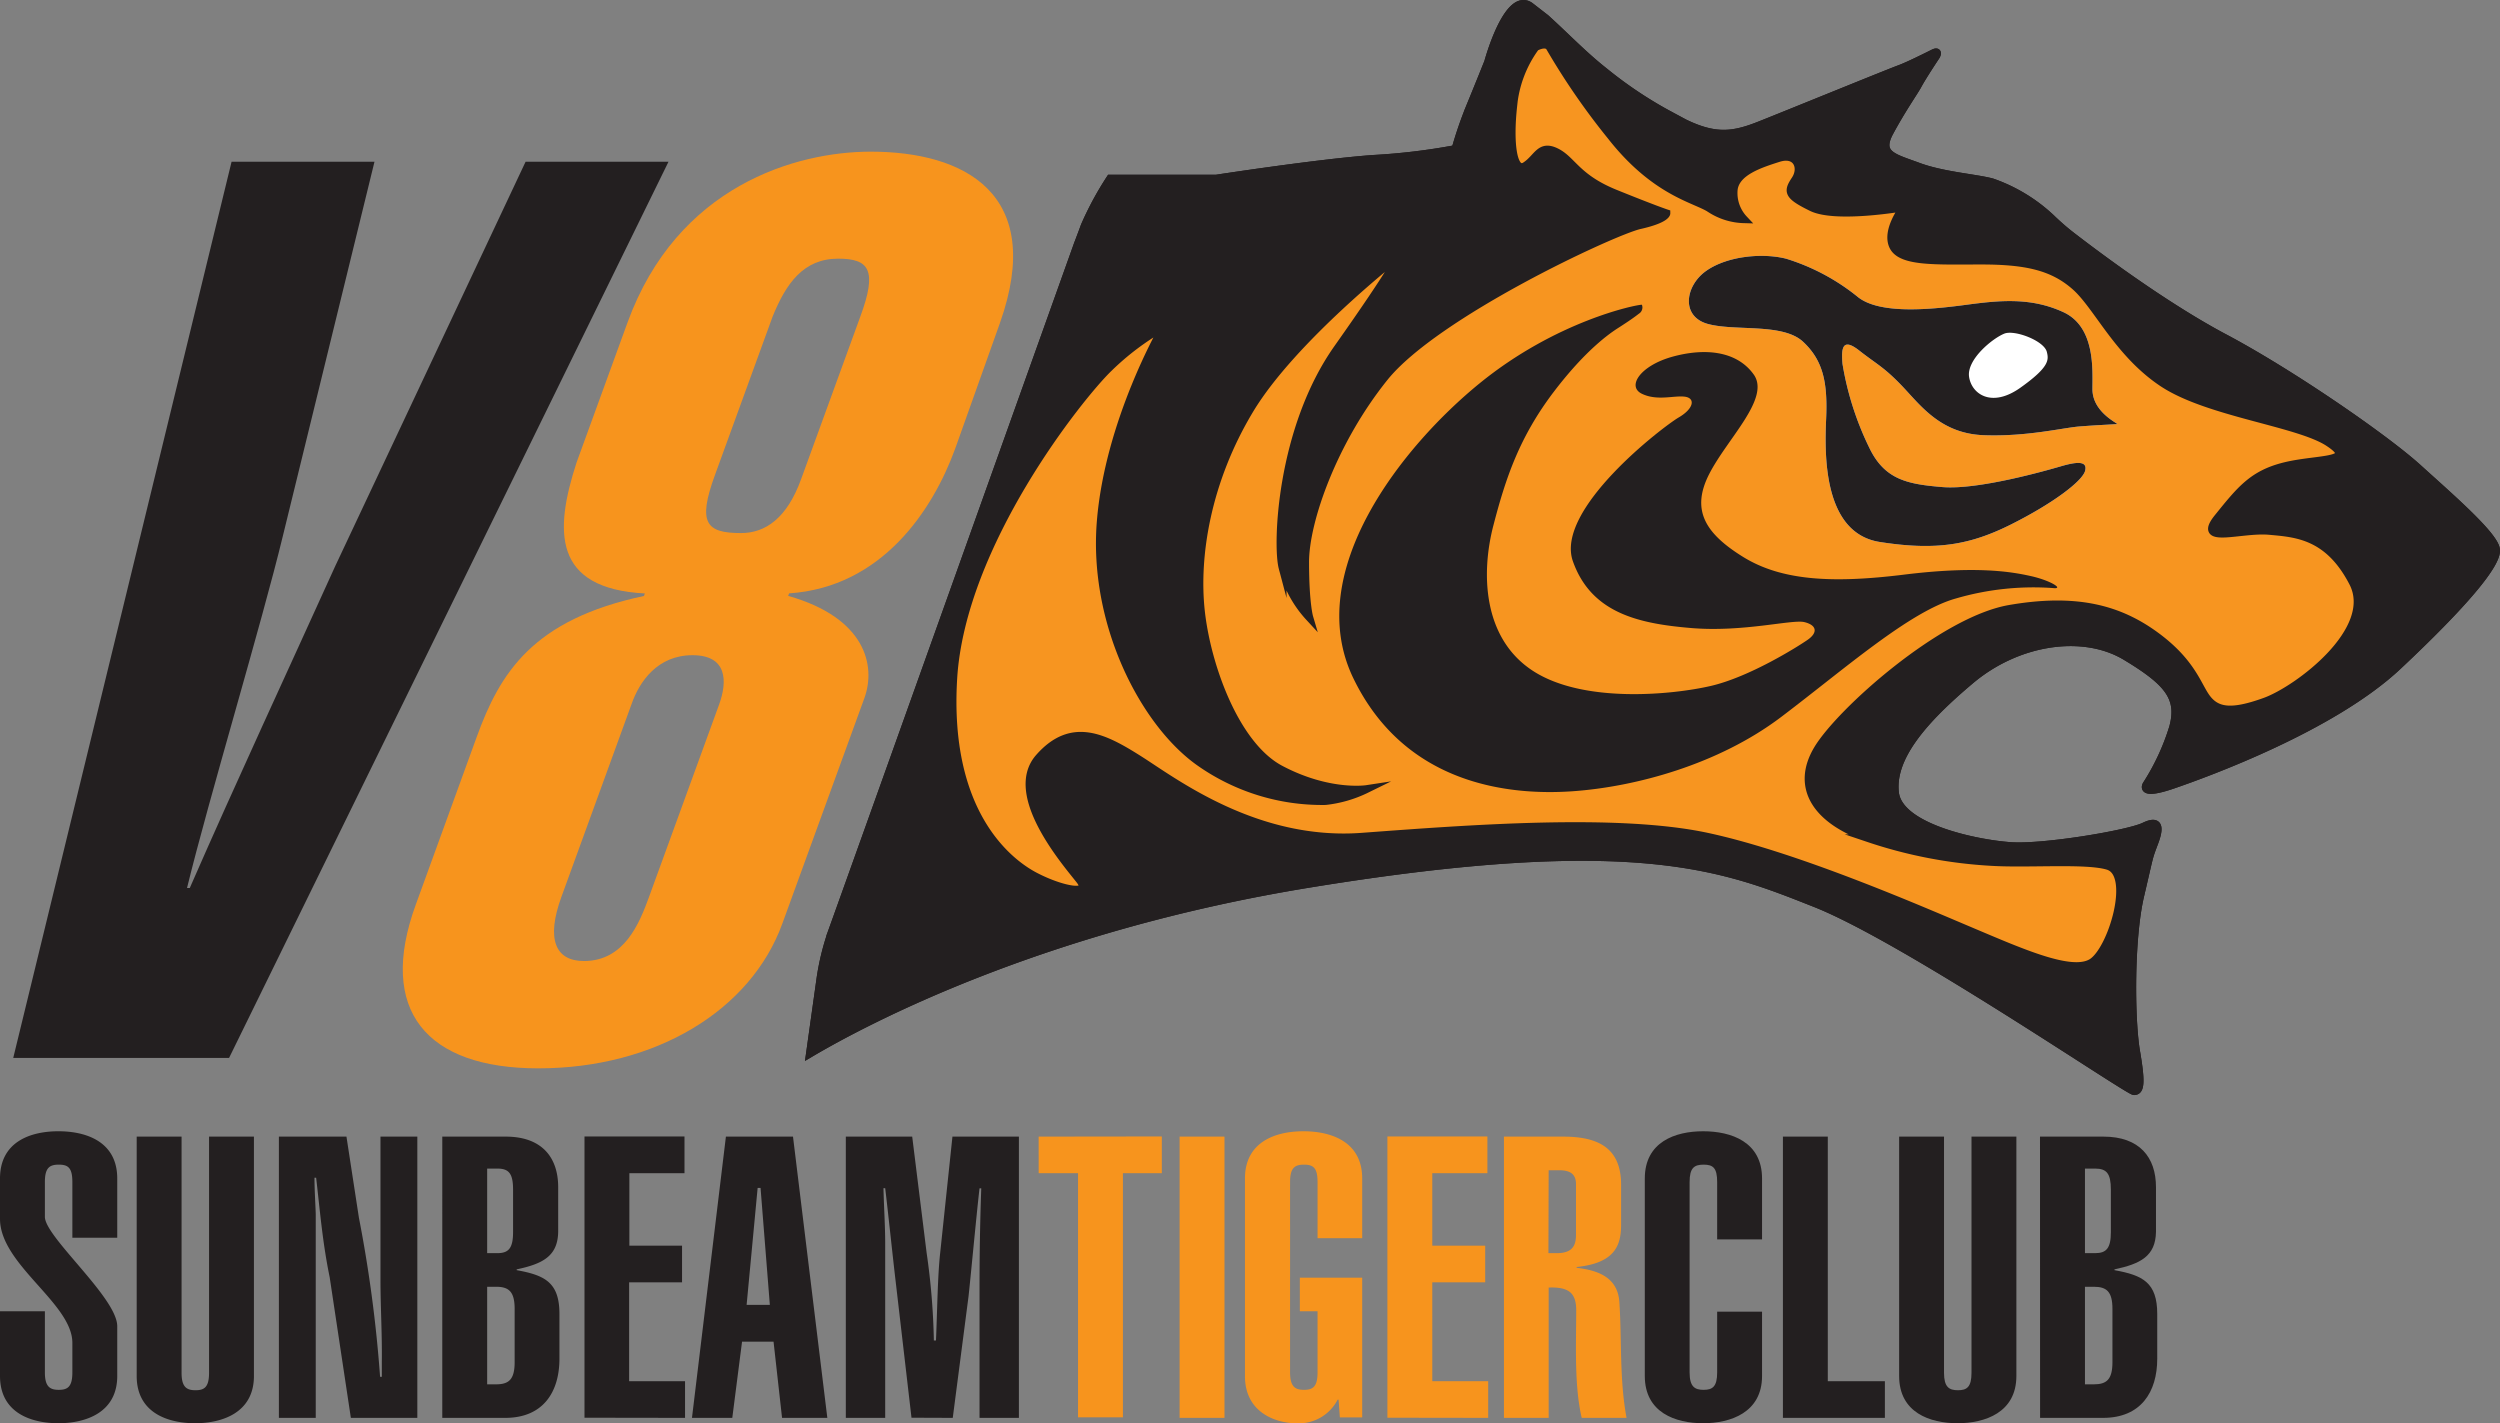
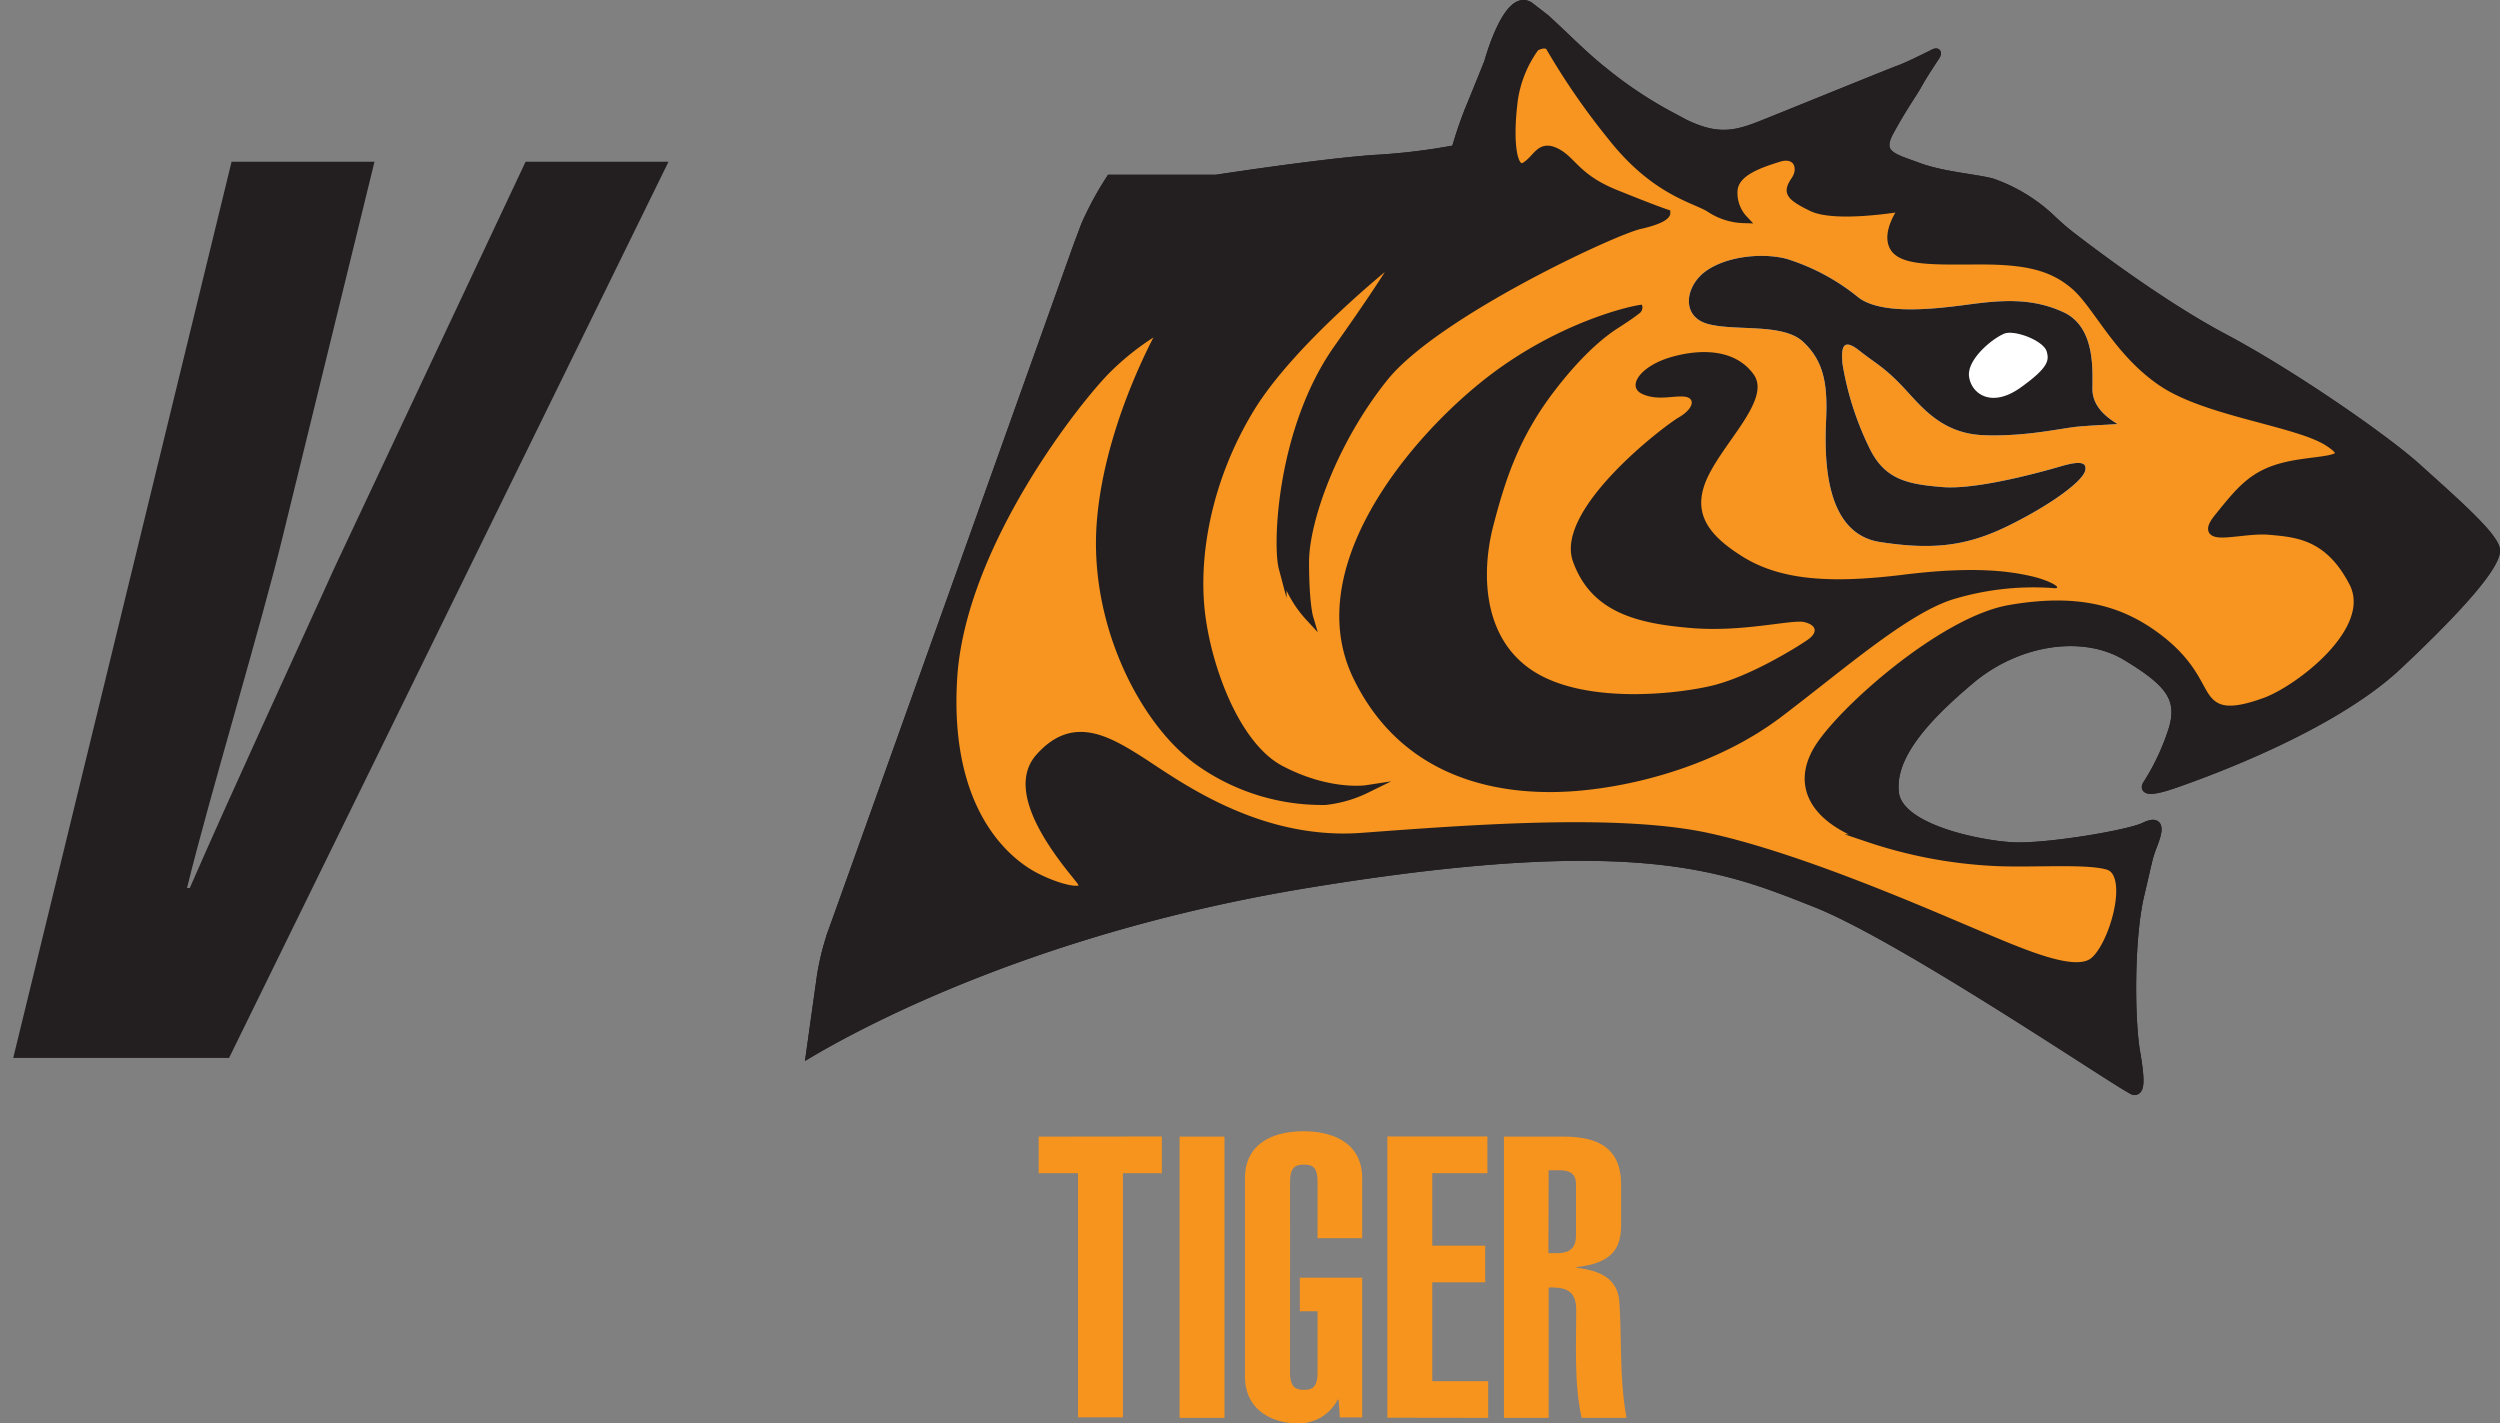
<svg xmlns="http://www.w3.org/2000/svg" id="Layer_1" data-name="Layer 1" viewBox="0 0 317.5 180.78">
  <rect x="0" y="0" width="317.5" height="180.78" fill="#808080" stroke="none" />
  <defs>
    <style>.cls-1{fill:#f79520;}.cls-1,.cls-4{stroke:#231f20;stroke-miterlimit:10;}.cls-2,.cls-4{fill:#231f20;}.cls-3{fill:#fff;}.cls-5{fill:#f7941d;}</style>
  </defs>
  <title>v8-sunbeam-tiger-club</title>
  <path class="cls-1" d="M307.13,59.48C303,55.71,291,47.42,282.48,42.9s-18.17-12-19.47-13-2.49-2.17-2.49-2.17A21.09,21.09,0,0,0,253,23.16c-2.07-.56-6.26-.84-9.38-2s-5.19-1.51-3.63-4.4,3-4.93,3.52-5.85c.71-1.32,2.38-3.81,2.38-3.81s.4-.7-.32-.35c-1,.5-3.14,1.57-4.28,2-1.36.49-14,5.65-17.78,7.15s-6.23,1.76-11.42-1.25a52.54,52.54,0,0,1-8.3-5.53C201.1,7,199.06,4.83,196.3,2.32l-2-1.55C191.44-1.16,189,7.88,189,7.88s-1,2.51-2.34,5.77a50.53,50.53,0,0,0-1.81,5.28,80.06,80.06,0,0,1-10.38,1.25c-7,.5-20,2.51-20,2.51H141a40.56,40.56,0,0,0-3.24,6c-.5,1.37-.88,2.34-.88,2.34s-29.25,81.88-31.23,87.33a31.84,31.84,0,0,0-1.48,6.15l-1.3,9.27c6.65-3.93,29.11-16,63.58-21.58,41.52-6.77,52.67-2,64.09,2.51s39.71,23.86,40.49,23.86.95-1,.26-5-.78-14.31.52-19.84,1-4.6,1.81-6.78c.59-1.58.78-3-1.29-2s-12.72,2.77-16.87,2.51-14.28-2.26-14.8-6.78,3.64-9.29,9.61-14.31,14.27-6.28,19.72-3,7,5.27,6,9a29.37,29.37,0,0,1-3.38,7.28s-1,1.51,3.38,0,20.24-7.28,28.54-15.07,12.72-13,12.46-14.81S311.28,63.24,307.13,59.48Z" />
  <path class="cls-2" d="M208.52,38.7c-.78,0-10.9,2.07-20.63,10s-22.58,23.92-16,37.47,19.85,14.88,27.83,14.32,18.49-3.39,26.47-9.42S242.53,77.63,248.42,76a35.18,35.18,0,0,1,12.26-1.32c1.55.19-.2-.94-2.73-1.51s-7-1.32-16.15-.19-15.57.76-20.44-2.26-6.61-6-4.28-10.54,7.79-9.61,5.64-12.62-6.22-3.39-10.31-2.26-5.84,3.77-3.89,4.71,4.08.19,5.45.37,1.16,1.51-.78,2.64-15.77,11.68-13.43,18.27,8.37,7.91,15,8.47,12.84-1.13,14.4-.75,1.75,1.32.39,2.26-7.4,4.71-12.26,5.84-16.16,2.26-22.58-1.89-6.62-12.43-5.06-18.45,3.31-11.3,7.78-17.14,7.69-7.72,8.27-8.1,1.56-1,2.44-1.69A.93.93,0,0,0,208.52,38.7Z" />
  <path class="cls-3" d="M236.15,44.54c2.15,1.69,3.12,2.07,5.45,4.52s4.87,6,10.32,6.21,10.05-.94,12.19-1.11c2.36-.18,3.21-.2,4.74-.3.37,0-3.11-1.41-3.11-4.43,0-2.45.39-7.91-3.7-9.79s-8-1.51-12.26-.94S238.88,40,236,37.76a27.16,27.16,0,0,0-9.15-4.9c-2.92-.75-7.39-.38-10.12,1.51s-3.31,5.84.2,6.78S226.42,41,229,43.41s3.12,5.27,2.92,9.79-.39,14.5,6.81,15.63,11.49.38,16.74-2.26,9-5.46,9.34-6.78-1.16-1.13-3.11-.56-10.51,3-15,2.63-7.39-.94-9.34-5.08A38.35,38.35,0,0,1,234,46.23C233.82,44.16,234,42.84,236.15,44.54Z" />
  <path class="cls-2" d="M236.15,44.54c2.15,1.69,3.12,2.07,5.45,4.52s4.87,6,10.32,6.21,10.05-.94,12.19-1.11c2.36-.18,3.21-.2,4.74-.3.37,0-3.11-1.41-3.11-4.43,0-2.45.39-7.91-3.7-9.79s-8-1.51-12.26-.94S238.88,40,236,37.76a27.16,27.16,0,0,0-9.15-4.9c-2.92-.75-7.39-.38-10.12,1.51s-3.31,5.84.2,6.78S226.42,41,229,43.41s3.12,5.27,2.92,9.79-.39,14.5,6.81,15.63,11.49.38,16.74-2.26,9-5.46,9.34-6.78-1.16-1.13-3.11-.56-10.51,3-15,2.63-7.39-.94-9.34-5.08A38.35,38.35,0,0,1,234,46.23C233.82,44.16,234,42.84,236.15,44.54Zm18.4-2.17c1.29-.52,5.06.9,5.4,2.33.25,1,.34,1.91-3.36,4.54s-6.23.76-6.52-1.41S253,43,254.55,42.37Z" />
  <path class="cls-4" d="M307.13,59.48C303,55.71,291,47.42,282.48,42.9s-18.17-12-19.47-13-2.49-2.17-2.49-2.17A21.09,21.09,0,0,0,253,23.16c-2.07-.56-6.26-.84-9.38-2s-5.19-1.51-3.63-4.4,3-4.93,3.52-5.85c.71-1.32,2.38-3.81,2.38-3.81s.4-.7-.32-.35c-1,.5-3.14,1.57-4.28,2-1.36.49-14,5.65-17.78,7.15s-6.23,1.76-11.42-1.25a52.54,52.54,0,0,1-8.3-5.53C201.1,7,199.06,4.83,196.3,2.32l-2-1.55C191.44-1.16,189,7.88,189,7.88s-1,2.51-2.34,5.77a50.53,50.53,0,0,0-1.81,5.28,80.06,80.06,0,0,1-10.38,1.25c-7,.5-20,2.51-20,2.51H141a40.56,40.56,0,0,0-3.24,6c-.5,1.37-.88,2.34-.88,2.34s-29.25,81.88-31.23,87.33a31.84,31.84,0,0,0-1.48,6.15l-1.3,9.27c6.65-3.93,29.11-16,63.58-21.58,41.52-6.77,52.67-2,64.09,2.51s39.71,23.86,40.49,23.86.95-1,.26-5-.78-14.31.52-19.84,1-4.6,1.81-6.78c.59-1.58.78-3-1.29-2s-12.72,2.77-16.87,2.51-14.28-2.26-14.8-6.78,3.64-9.29,9.61-14.31,14.27-6.28,19.72-3,7,5.27,6,9a29.37,29.37,0,0,1-3.38,7.28s-1,1.51,3.38,0,20.24-7.28,28.54-15.07,12.72-13,12.46-14.81S311.28,63.24,307.13,59.48ZM287.67,89.1c-4.16,1.51-6,1.26-7.27-.25s-1.81-4.52-6.49-8-10.12-5-18.68-3.52-21.54,13.06-24.39,17.83-.26,9,6.48,11.3a59.11,59.11,0,0,0,15.57,3c4.75.29,12-.33,14.8.5,3.45,1,.51,10.8-2.08,12.31s-8.82-1.26-15.31-4-22.06-9.54-33.48-12-30.36-1-43.85,0-23.88-7-28.29-9.79-8.56-5-12.72-.26,3.64,13.56,5.19,15.57-2.33,1.26-5.7-.5-11.42-8-10.39-25.11,16.09-35.9,19.73-39.42a33.8,33.8,0,0,1,7-5.27s-7,12.05-8,24.86,5.45,25.36,12.46,30.38a27,27,0,0,0,16.08,5,15.69,15.69,0,0,0,5.2-1.51s-4.77.73-10.9-2.51c-5.71-3-9.35-13.06-10.12-20.09s.77-16.57,6.22-25.61,18.95-19.58,18.95-19.58-.52,1.51-7.79,11.8-7.76,25-7,27.87a14.32,14.32,0,0,0,3.38,6.28s-.52-1.76-.52-7S169.33,56,175.82,47.93s29.06-18.58,32.44-19.34,3.37-1.5,3.37-1.5-1.55-.51-6.49-2.51-5.45-4.27-7.52-5.28-2.34.76-3.89,1.76-2.08-2.76-1.56-7.53A14.94,14.94,0,0,1,195,6s1.3-.76,1.82,0a88.45,88.45,0,0,0,7.79,11.29c5.71,7.29,10.9,8,12.71,9.29a8.2,8.2,0,0,0,4.15,1.26,4.85,4.85,0,0,1-1.29-3.77c.26-2.26,3.37-3.26,5.7-4S229,21.31,228,22.82s-1,2,2.08,3.51,11.67,0,11.67,0-2.33,3-1.29,5,5.45,1.76,11.16,1.76,9.08.76,11.93,3.27,5.45,8.53,11.16,12.3,17.13,5,21,7.53-1.3,2-5.45,3-5.71,3-8.56,6.52,2.82,1.38,6.52,1.71c3.4.31,7.49.55,10.61,6.58S291.82,87.6,287.67,89.1Z" />
-   <path class="cls-2" d="M264.79,163.42h1.13c1.61,0,2.36.6,2.36,2.81V173c0,2.21-.75,2.81-2.36,2.81h-1.13Zm-5.7,16.65h8c4.79,0,6.88-3.26,6.88-7.52v-5.67c0-4-1.83-4.92-5.43-5.57v-.1c3.28-.7,5.22-1.66,5.27-4.77v-5.67c0-3.81-2.1-6.42-6.67-6.42h-8.06Zm5.7-31.66h1.29c1.45,0,2,.61,2,2.66v5.42c0,2.06-.59,2.66-2,2.66h-1.29Zm-14.41-4.06v30c0,1.81-.59,2.21-1.72,2.21s-1.77-.4-1.77-2.21v-30h-5.7v30.4c0,4.67,3.93,6,7.42,6s7.47-1.36,7.47-6v-30.4Zm-11,35.72v-4.66h-7.25V144.35h-5.7v35.72ZM223.78,157.4v-7.73c0-4.67-3.93-6-7.48-6s-7.41,1.35-7.41,6v25.08c0,4.67,3.92,6,7.41,6s7.48-1.36,7.48-6v-8.17h-5.7v7.72c0,1.81-.59,2.21-1.72,2.21s-1.78-.4-1.78-2.21V150.12c0-1.81.59-2.21,1.78-2.21s1.72.4,1.72,2.21v7.28Z" />
  <path class="cls-5" d="M196.68,148.62H198c1.29,0,2.15.4,2.15,1.75v6.47c0,1.31-.43,2.31-2.42,2.31h-1.08Zm0,31.45V163.52c2.64-.1,3.5.75,3.5,2.91,0,4.16-.27,9.53.7,13.64h5.69c-.91-4.91-.59-9.93-.91-14.7-.21-3.26-2.9-4.06-5.43-4.36v-.1c4.84-.5,5.65-2.71,5.65-5.37v-5.07c0-4.61-2.8-6.12-7.37-6.12H191v35.72Zm-7.68,0v-4.66h-7.1V162.86h6.72V158.2H181.9V149h7v-4.67H176.2v35.72Zm-23.92-17.81v4.27h2.25v7.77c0,1.81-.59,2.21-1.72,2.21s-1.77-.4-1.77-2.21V150.12c0-1.8.59-2.21,1.77-2.21s1.72.41,1.72,2.21v7.13H173v-7.58c0-4.67-3.92-6-7.47-6s-7.42,1.35-7.42,6v25.09c0,4.66,3.93,6,6.61,6a5.54,5.54,0,0,0,5.16-3H170l.16,2.25H173V162.26Zm-9.57-17.91h-5.7v35.72h5.7Zm-23.6,0V149h5v31h5.7V149h4.94v-4.67Z" />
-   <path class="cls-2" d="M121,180.07l2-15.4c.22-1.91,1.08-11.09,1.4-13.75h.22c-.16,4.52-.22,8.48-.22,12.7v16.45h5V144.35h-8.44l-1.56,14.8c-.32,2.86-.37,7.38-.53,11.09h-.27a88.66,88.66,0,0,0-.92-11.14l-1.83-14.75h-8.43v35.72h5V157.9c0-2.16-.17-4.82-.22-7h.22c.37,3.06.91,8.28,1.34,11.94l2,17.21Zm-33.12,0H93l1.24-9.68h4l1.08,9.68h5.75l-4.36-35.72H92.19Zm6.94-14.35,1.4-14.85h.37l1.18,14.85ZM87,180.07v-4.66h-7.1V162.86h6.72V158.2H79.93V149h7v-4.67H74.23v35.72ZM61.87,163.42H63c1.61,0,2.36.6,2.36,2.81V173c0,2.21-.75,2.81-2.36,2.81H61.87Zm-5.7,16.65h8c4.79,0,6.88-3.26,6.88-7.52v-5.67c0-4-1.83-4.92-5.43-5.57v-.1c3.28-.7,5.22-1.66,5.27-4.77v-5.67c0-3.81-2.1-6.42-6.66-6.42H56.17Zm5.7-31.66h1.29c1.45,0,2,.61,2,2.66v5.42c0,2.06-.59,2.66-2,2.66H61.87Zm-26.45-4.06v35.72H40.1V154.18c-.05-1.5-.16-3.06-.16-4.61h.21c.49,4.21.81,8.23,1.72,12.64l2.69,17.86H53V144.35H48.32v18.16c0,3.46.22,7,.17,10.44v1.9h-.22a169.93,169.93,0,0,0-2.69-20.21L44,144.35Zm-8.87,0v30c0,1.81-.59,2.21-1.72,2.21s-1.77-.4-1.77-2.21v-30h-5.7v30.4c0,4.67,3.93,6,7.42,6s7.47-1.36,7.47-6v-30.4ZM5.7,166.53H0v8.22c0,4.67,3.92,6,7.42,6s7.47-1.36,7.47-6v-6.32c0-3.61-9.19-11.34-9.19-13.89v-4.42c0-1.81.59-2.21,1.77-2.21s1.72.4,1.72,2.21v7.07h5.7v-7.52c0-4.67-3.92-6-7.47-6S0,145,0,149.67v5.12c0,5.82,9.19,10.73,9.19,15.75v3.76c0,1.81-.59,2.21-1.72,2.21s-1.77-.4-1.77-2.21Z" />
-   <path class="cls-5" d="M101.75,60.83c-1.8,5-4.56,6.87-7.64,6.87-4.45,0-5.53-1.28-3.32-7.35l7.33-20.14c1.69-4.16,3.88-7.36,8.33-7.36,3.94,0,5,1.44,2.81,7.36ZM82.43,113.9c-1.22,3.35-3.13,8.15-8.27,8.15-3.6,0-4.84-2.72-2.86-8.15l8.9-24.46c1-2.88,3.3-6.23,7.75-6.23s4.43,3.35,3.39,6.23Zm-29.63,1c-4.89,13.42,1.34,20.78,15.56,20.78,14.9,0,27-7.36,31-18.39l10.41-28.61c1.52-4.16.13-10.23-9.67-13l.11-.32C112,74.57,118.45,64.82,121.3,57L127,41c5.82-16.46-4.59-21.74-16.41-21.74C101.12,19.26,86,23.58,79.68,41L73.22,58.75c-2.8,8.63-3.08,16,8.68,16.62l-.12.32c-14.12,3-18.28,9.75-21.24,17.91Z" />
  <path class="cls-2" d="M29.41,20.54,1.68,134.36H29.09L84.9,20.54H66.75L42.59,71.86C36.44,85.44,30.13,99,24.1,112.78h-.35C26.52,101.43,33.23,79.21,35.94,68L47.56,20.54Z" />
</svg>